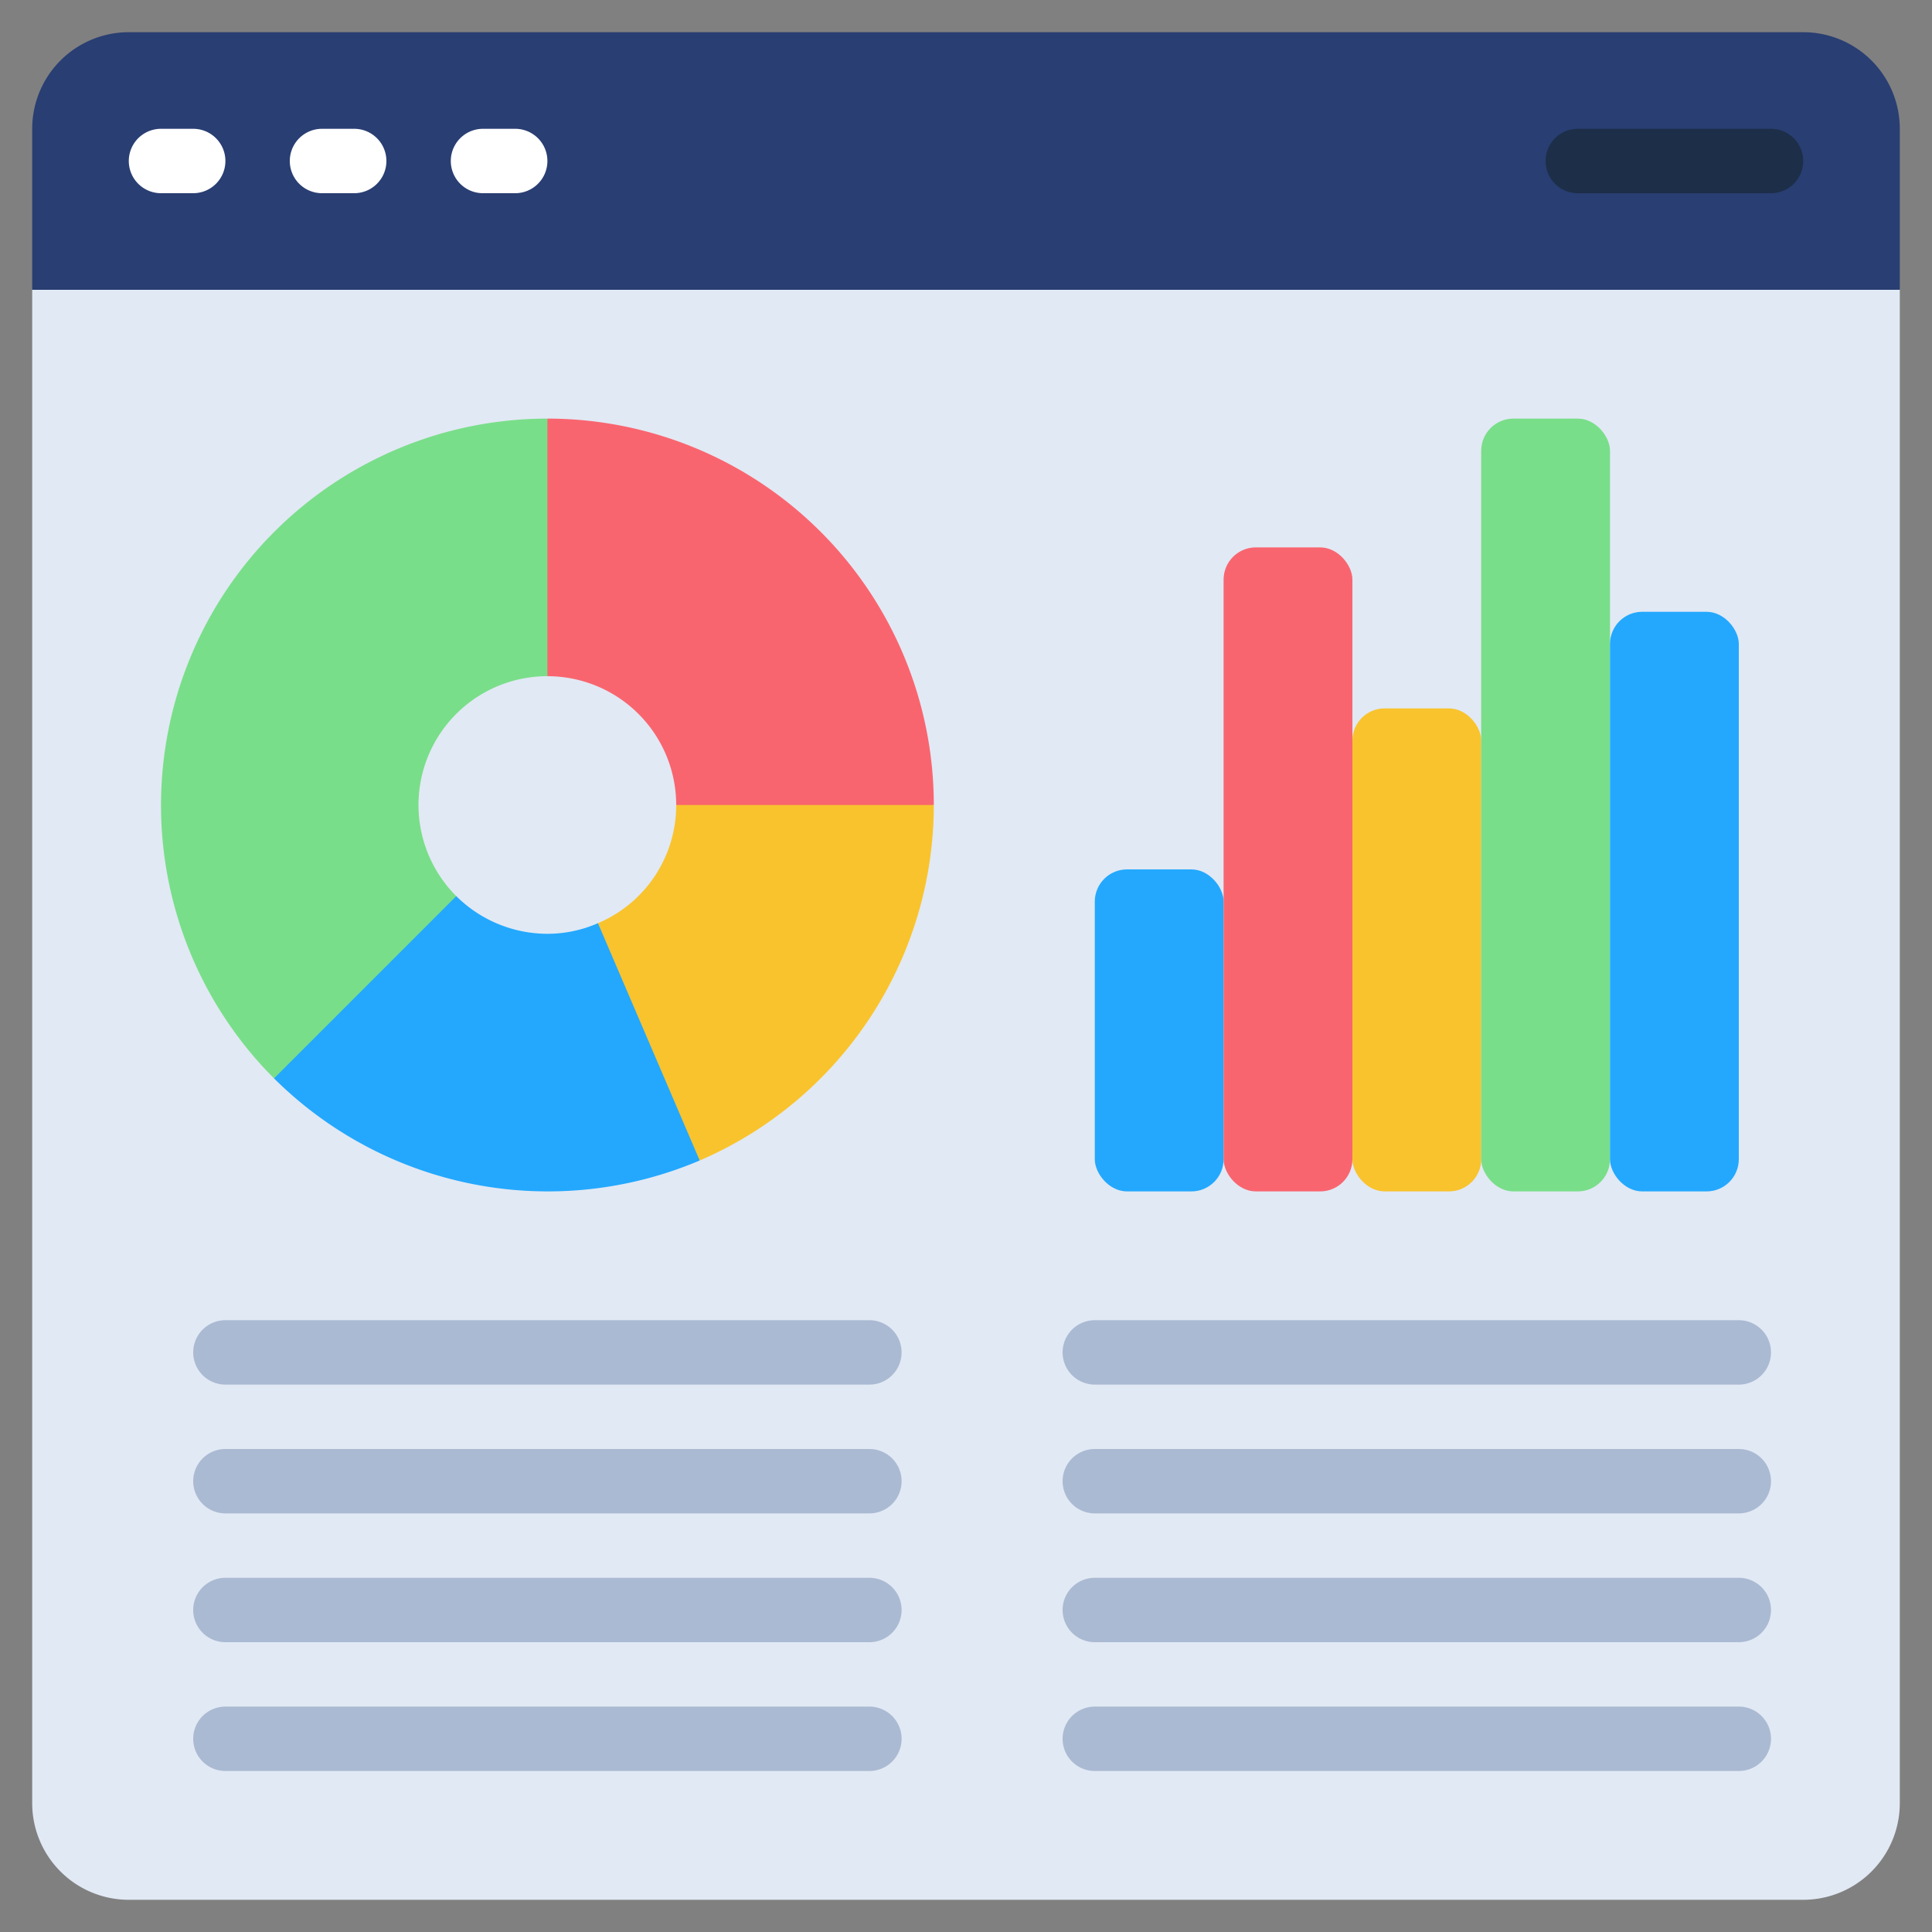
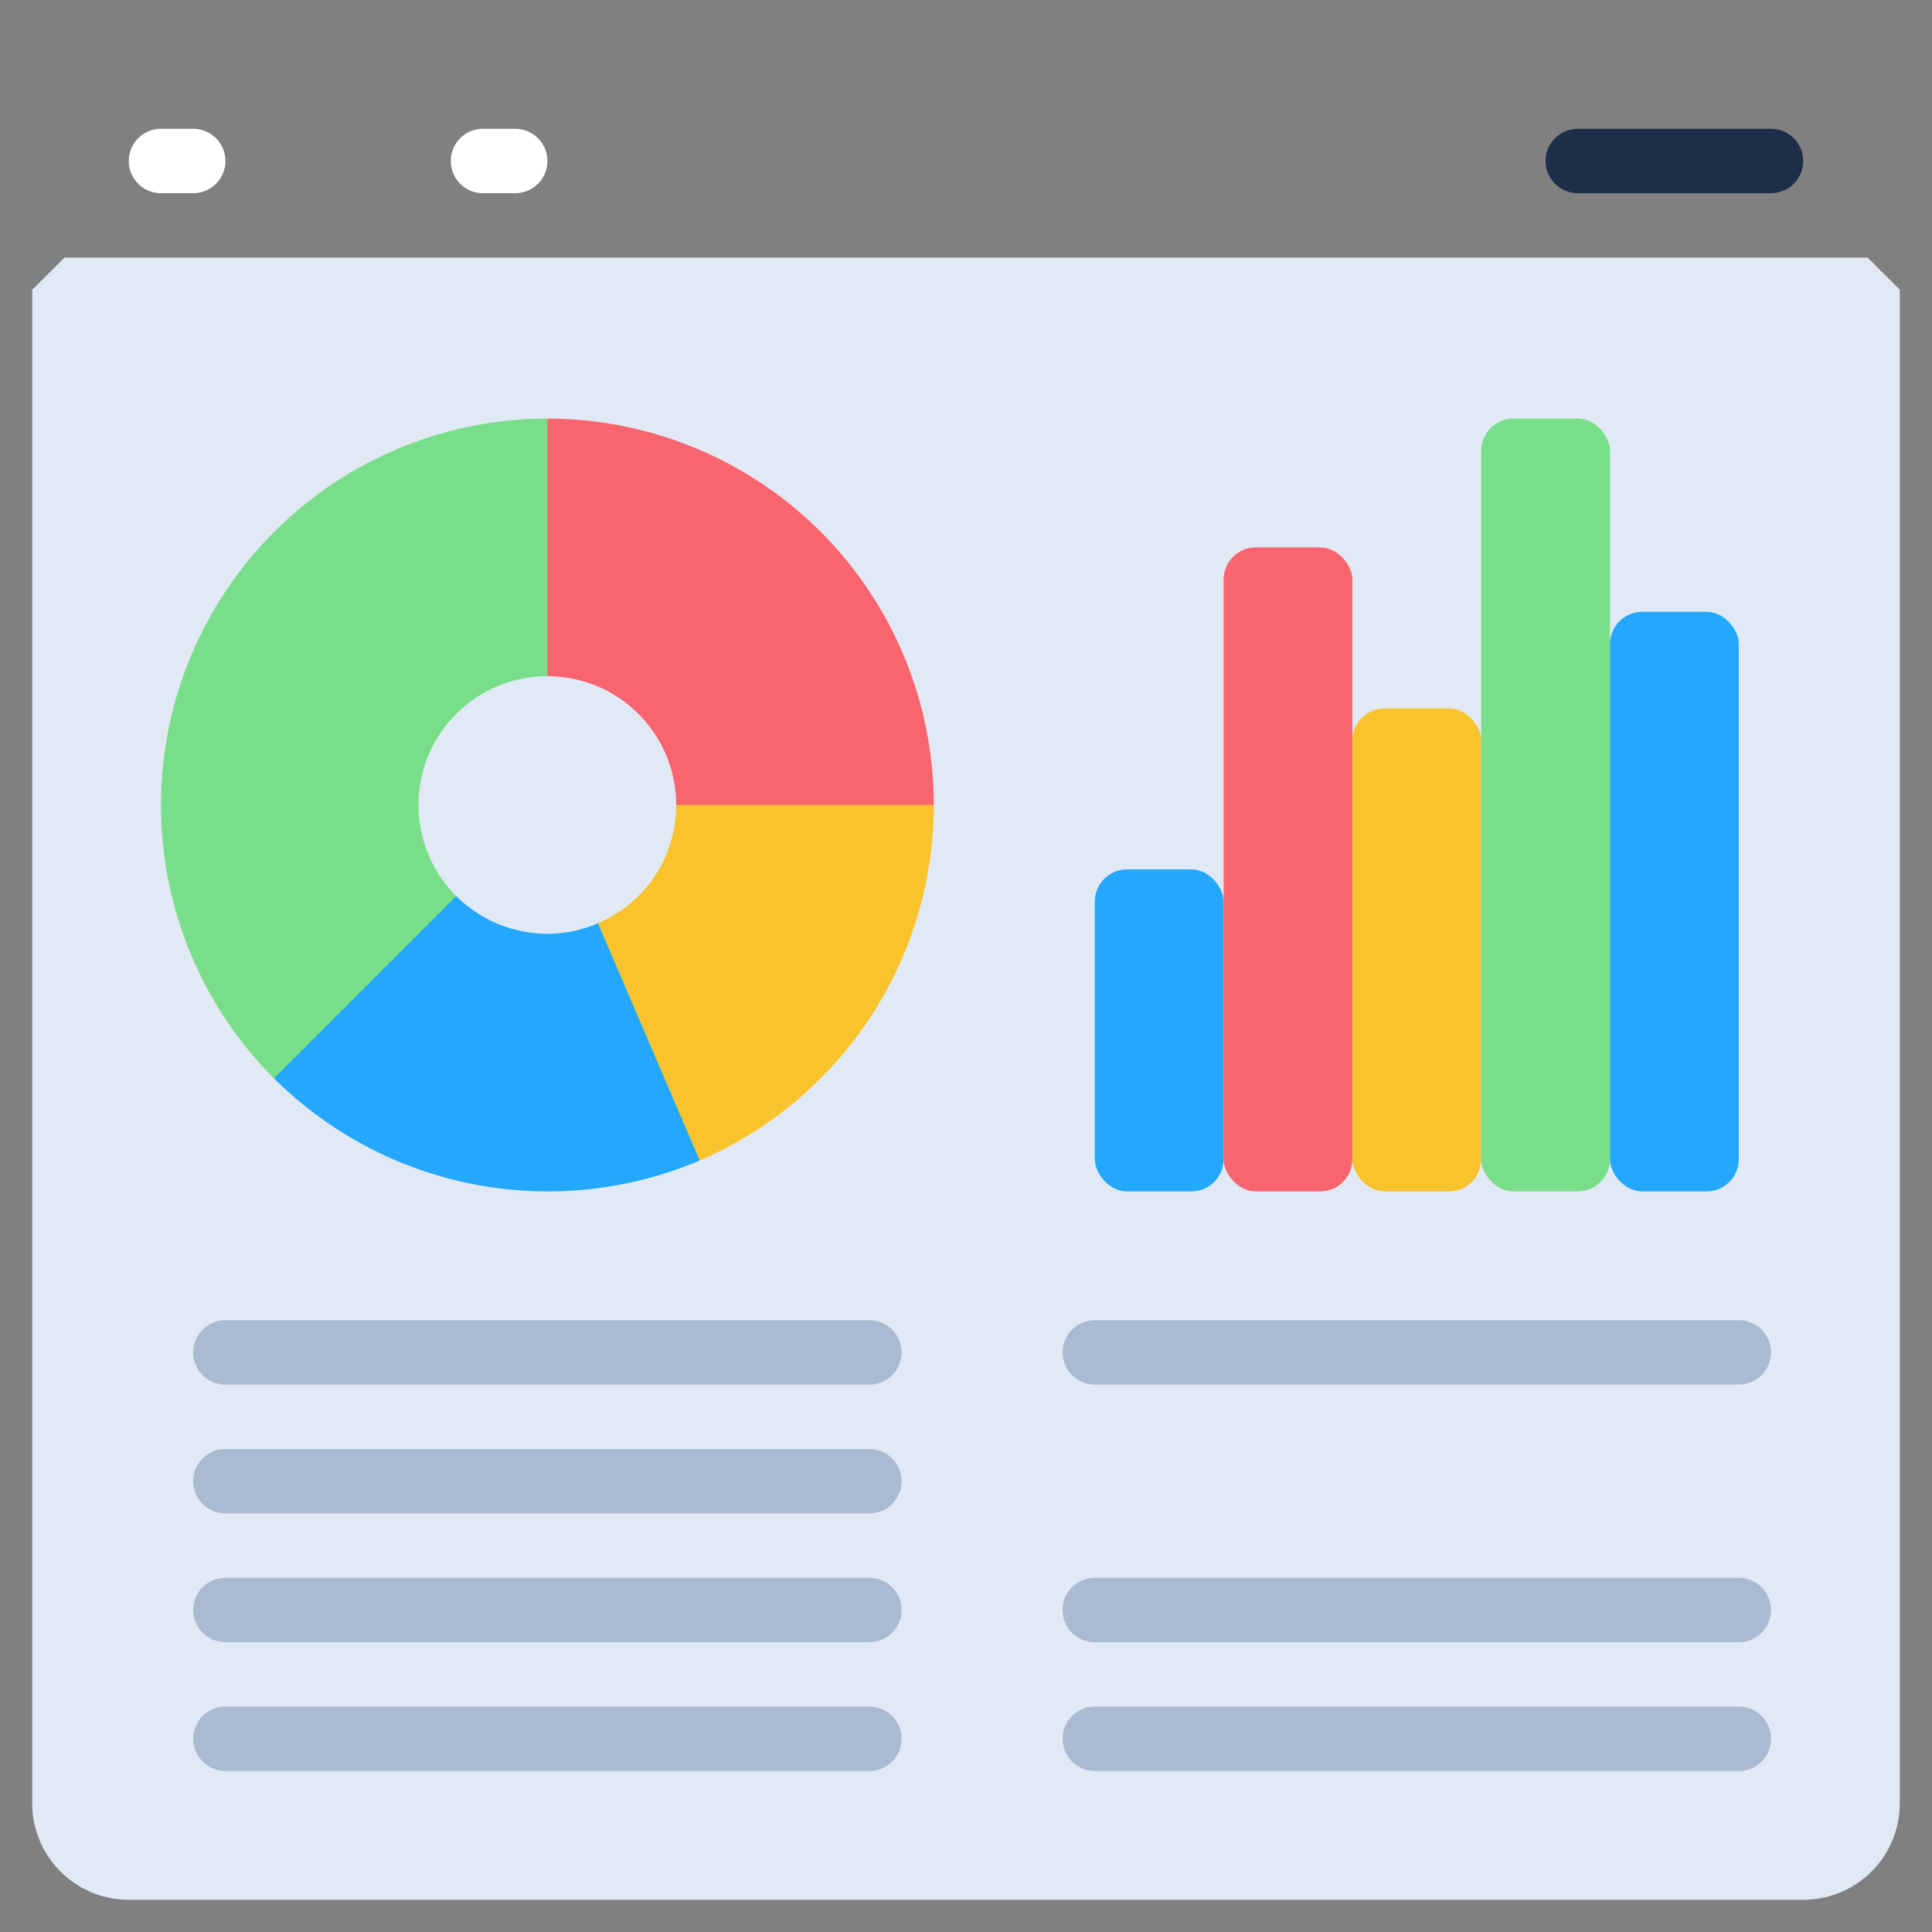
<svg xmlns="http://www.w3.org/2000/svg" id="Icons" height="512" viewBox="0 0 60 60" width="512">
  <rect x="0" y="0" width="60" height="60" fill="#808080" stroke="none" />
  <path d="m59 9v47a3 3 0 0 1 -3 3h-52a3 3 0 0 1 -3-3v-47l1-1h56z" fill="#e1e9f4" />
-   <path d="m59 4v5h-58v-5a3 3 0 0 1 3-3h52a3 3 0 0 1 3 3z" fill="#293e72" />
  <path d="m21.73 36.04a12.059 12.059 0 0 1 -13.22-2.55l1.49-4.49 4.17-1.17a4.025 4.025 0 0 0 2.83 1.17 3.906 3.906 0 0 0 1.57-.33l2.43 2.33z" fill="#23a8fe" />
  <rect fill="#23a8fe" height="10" rx="1" width="4" x="34" y="27" />
  <rect fill="#f9656f" height="20" rx="1" width="4" x="38" y="17" />
  <rect fill="#f9c32d" height="15" rx="1" width="4" x="42" y="22" />
  <rect fill="#79de89" height="24" rx="1" width="4" x="46" y="13" />
  <rect fill="#23a8fe" height="18" rx="1" width="4" x="50" y="19" />
  <path d="m17 13 1 4-1 4a4 4 0 0 0 -2.83 6.83l-5.66 5.66a12.007 12.007 0 0 1 8.49-20.49z" fill="#79de89" />
  <path d="m29 25-5 1-3-1a4 4 0 0 0 -4-4v-8a12 12 0 0 1 12 12z" fill="#f9656f" />
  <path d="m29 25a12.026 12.026 0 0 1 -7.27 11.04l-3.16-7.37a3.976 3.976 0 0 0 2.43-3.67z" fill="#f9c32d" />
  <path d="m6 6h-1a1 1 0 0 1 0-2h1a1 1 0 0 1 0 2z" fill="#fff" />
-   <path d="m11 6h-1a1 1 0 0 1 0-2h1a1 1 0 0 1 0 2z" fill="#fff" />
  <path d="m16 6h-1a1 1 0 0 1 0-2h1a1 1 0 0 1 0 2z" fill="#fff" />
  <path d="m55 6h-6a1 1 0 0 1 0-2h6a1 1 0 0 1 0 2z" fill="#1d2e49" />
  <g fill="#abbad3">
    <path d="m54 43h-20a1 1 0 0 1 0-2h20a1 1 0 0 1 0 2z" />
-     <path d="m54 47h-20a1 1 0 0 1 0-2h20a1 1 0 0 1 0 2z" />
    <path d="m54 51h-20a1 1 0 0 1 0-2h20a1 1 0 0 1 0 2z" />
    <path d="m54 55h-20a1 1 0 0 1 0-2h20a1 1 0 0 1 0 2z" />
    <path d="m27 43h-20a1 1 0 0 1 0-2h20a1 1 0 0 1 0 2z" />
    <path d="m27 47h-20a1 1 0 0 1 0-2h20a1 1 0 0 1 0 2z" />
    <path d="m27 51h-20a1 1 0 0 1 0-2h20a1 1 0 0 1 0 2z" />
    <path d="m27 55h-20a1 1 0 0 1 0-2h20a1 1 0 0 1 0 2z" />
  </g>
</svg>